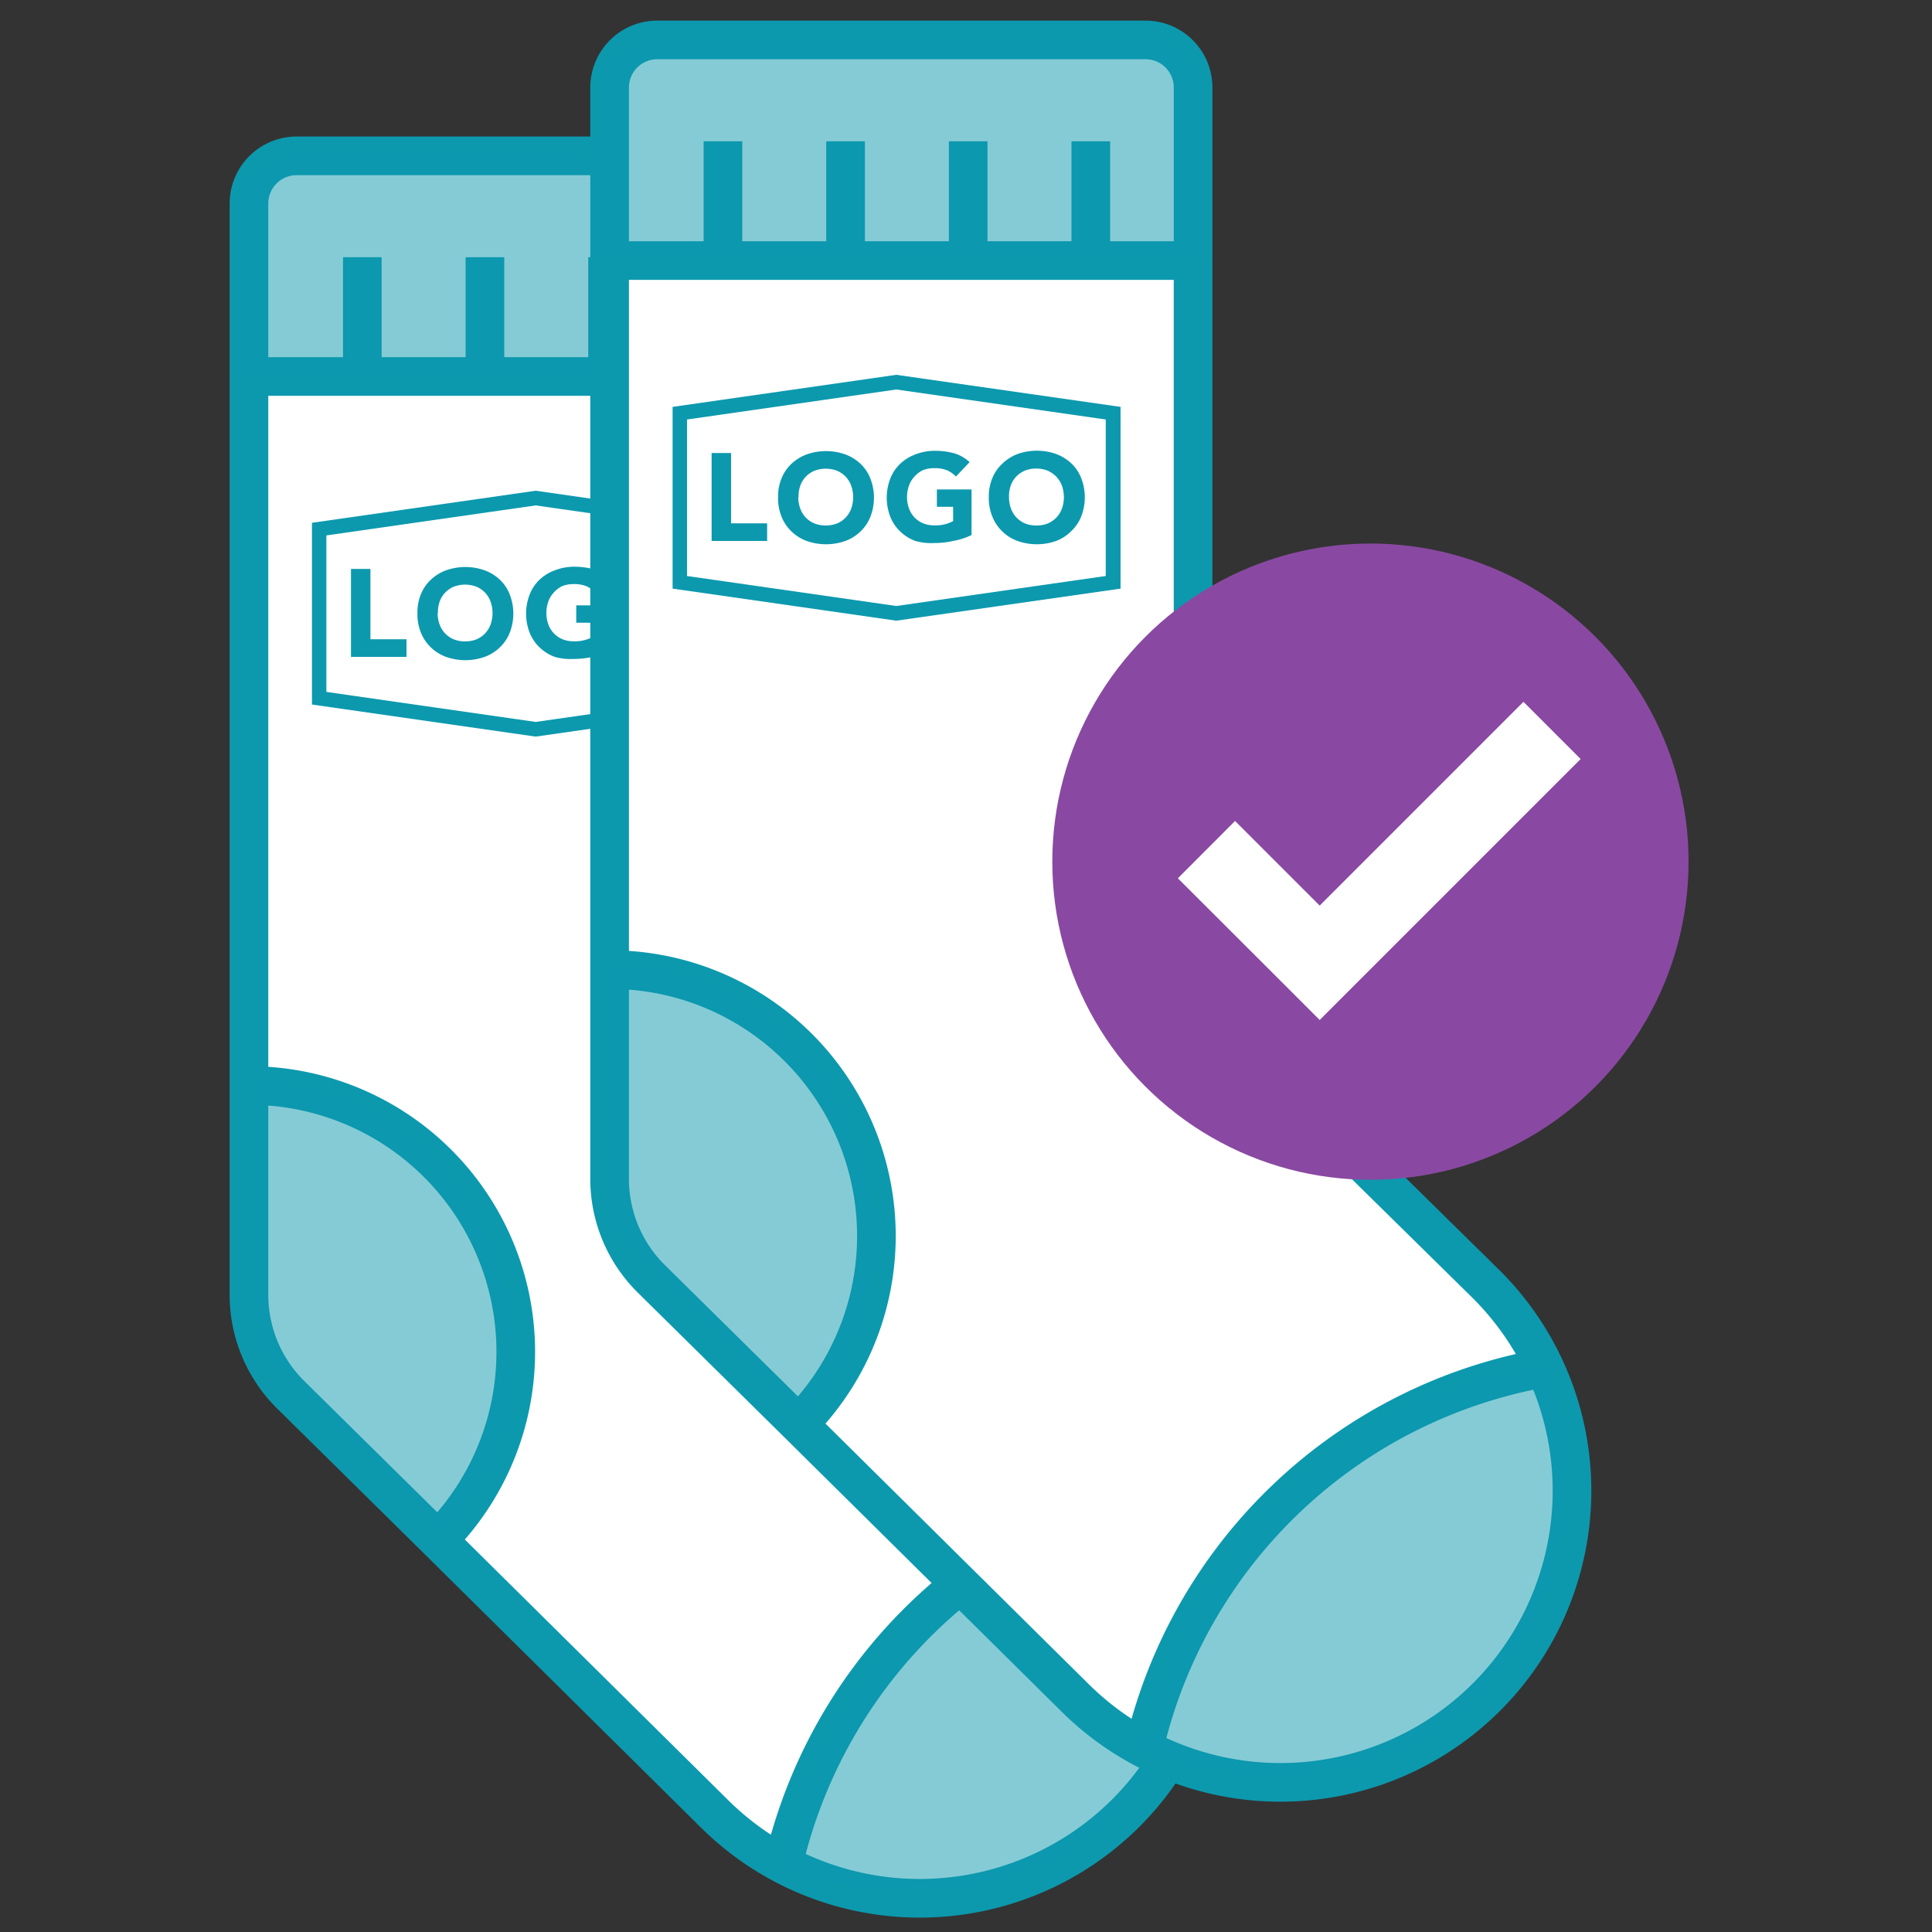
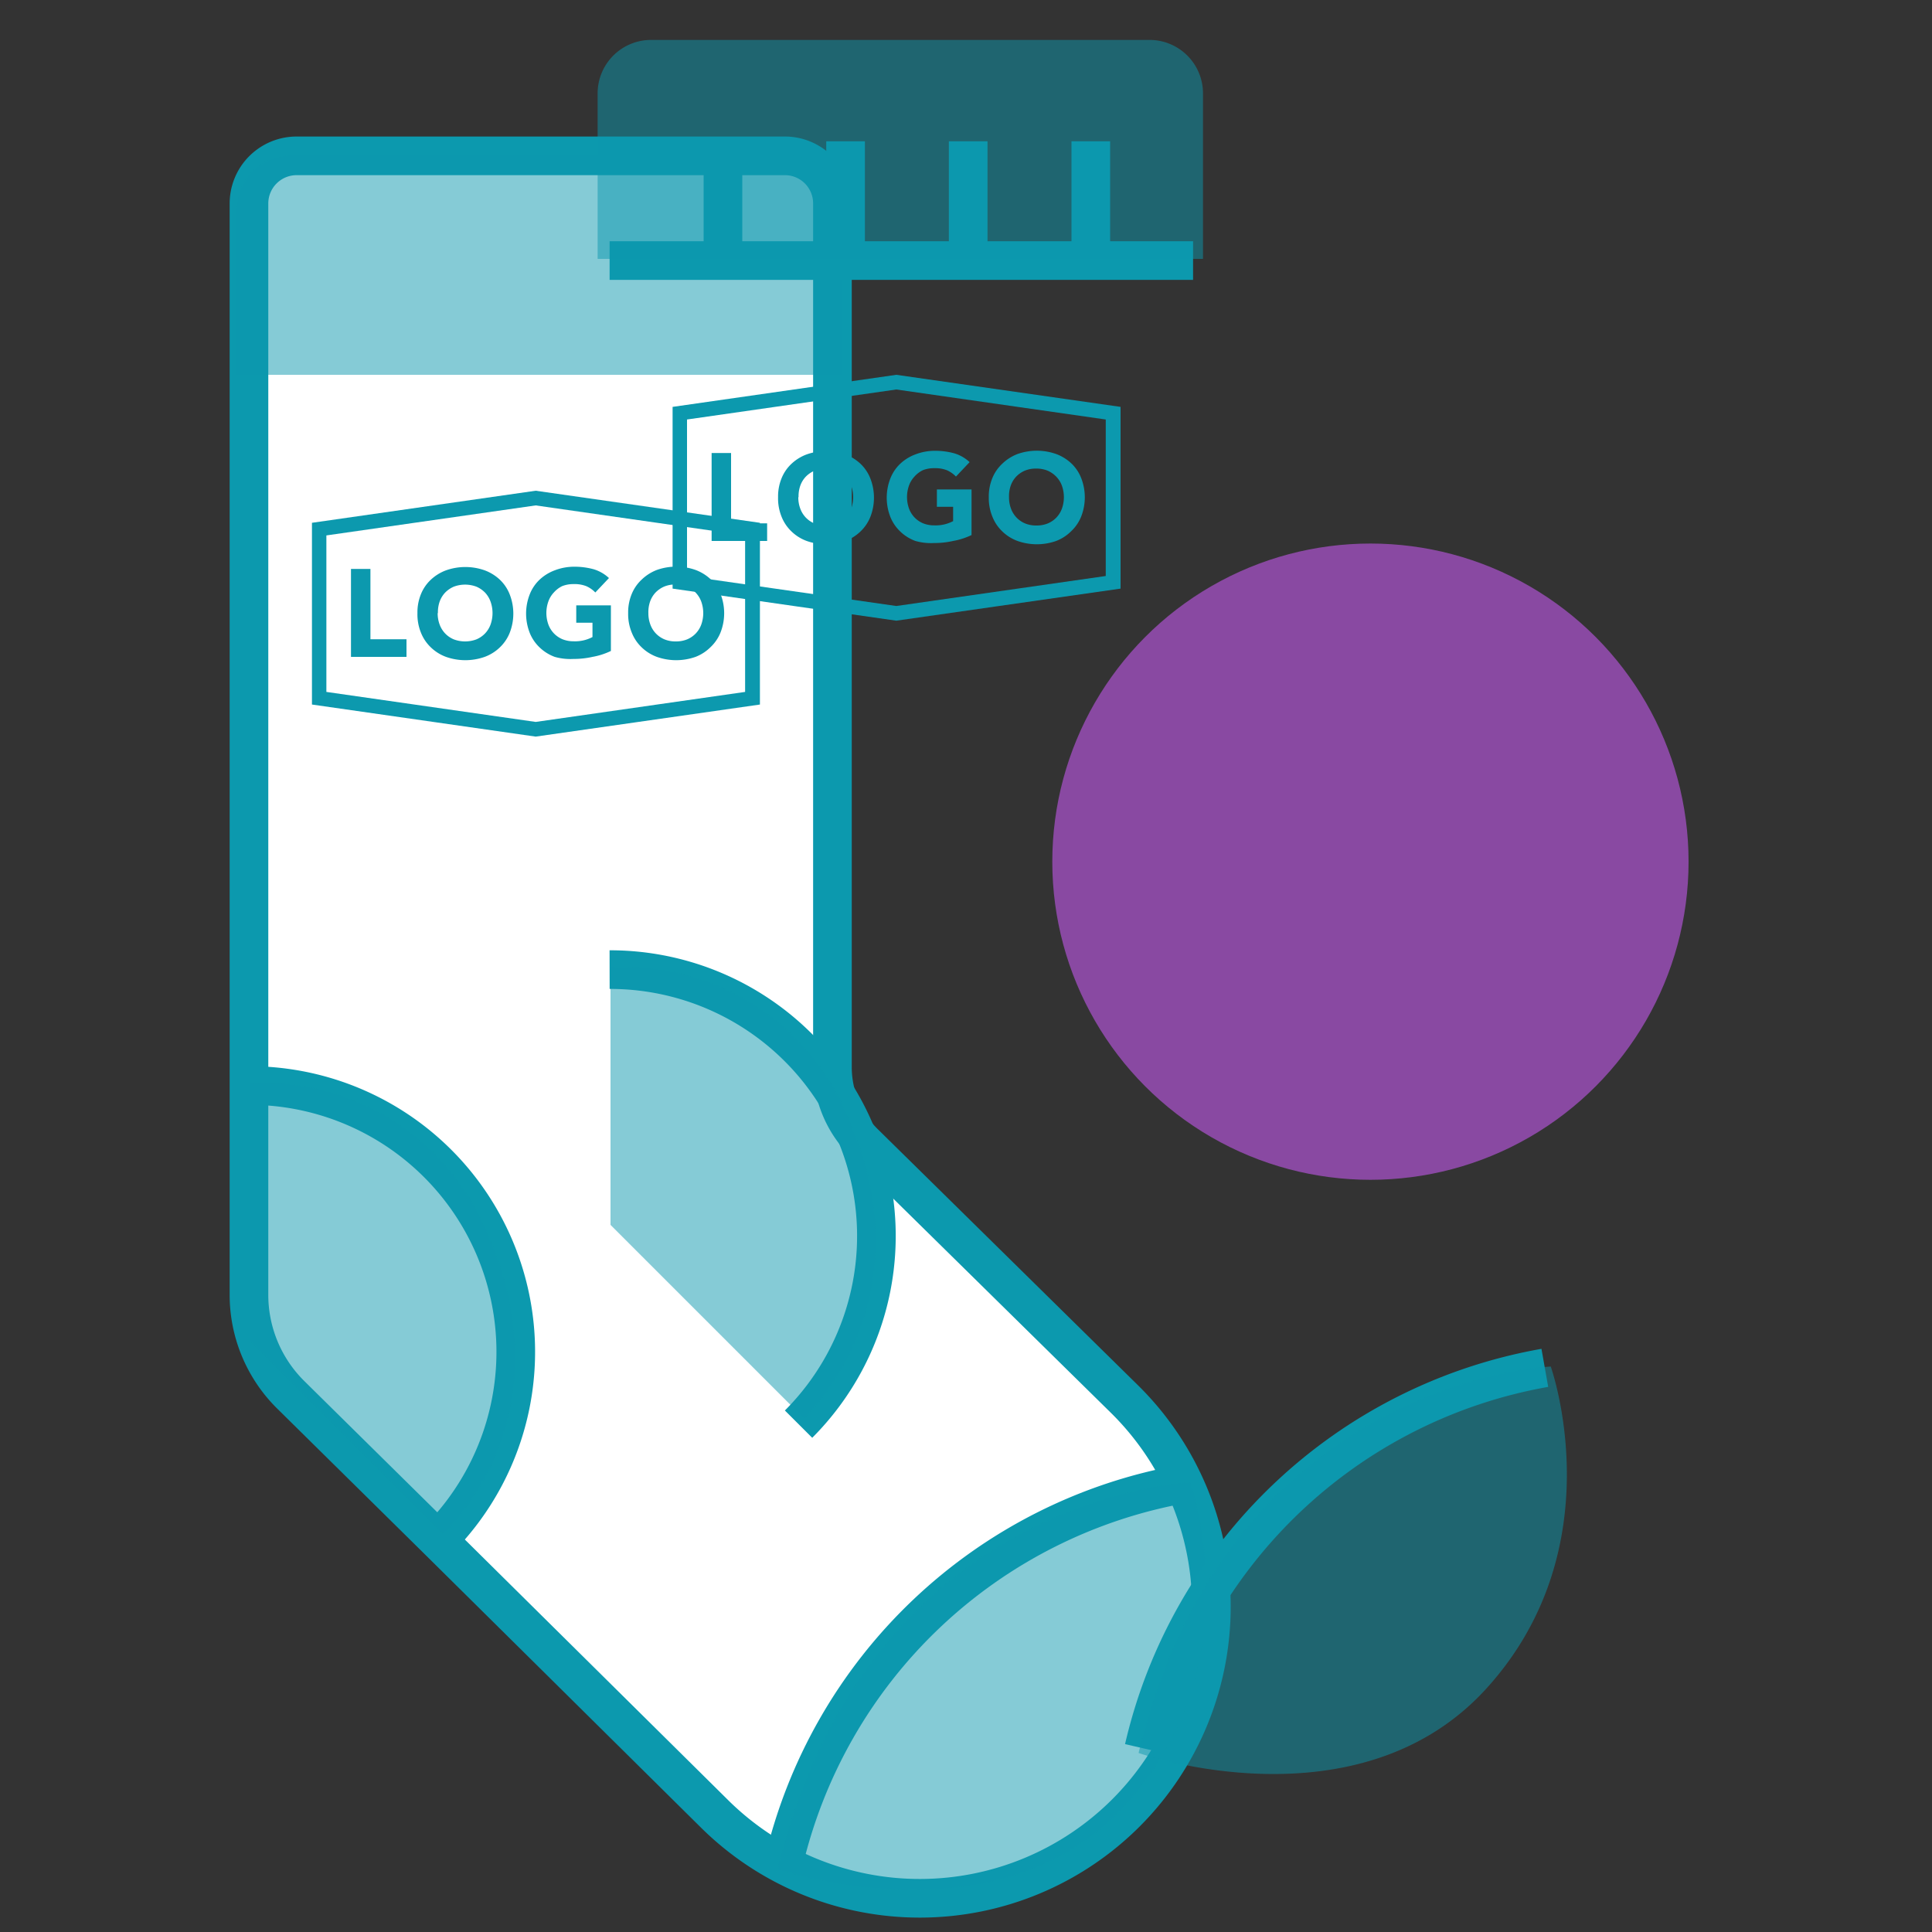
<svg xmlns="http://www.w3.org/2000/svg" id="Layer_1" data-name="Layer 1" viewBox="0 0 150 150">
  <rect x="0" y="0" width="150" height="150" fill="#333333" stroke="none" />
  <defs>
    <style>.cls-1,.cls-2{fill:#fff;stroke:#0c99ae;stroke-miterlimit:10;stroke-width:3px}.cls-2{fill:none}.cls-3,.cls-4{fill:#0c99ae}.cls-4{opacity:.5}</style>
  </defs>
  <path class="cls-1" d="M94.05 124.75a22.64 22.64 0 0 1-38.56 16.09L34 119.57l-11.43-11.28a10.91 10.91 0 0 1-3.24-7.75V15.8A3.7 3.7 0 0 1 23 12.1h37.94a3.69 3.69 0 0 1 3.69 3.69v67.06a8.25 8.25 0 0 0 2.47 5.89l20.19 19.87a22.63 22.63 0 0 1 6.76 16.14z" />
  <path class="cls-2" d="M60.81 144.75a38.89 38.89 0 0 1 31.13-29.55M19.33 84.28A20.68 20.68 0 0 1 34 119.57" />
-   <path class="cls-1" d="M64.63 29.23h-45.3m37.36 0v-9.26m-9.52 9.26v-9.26m-9.52 9.26v-9.26m-9.52 9.26v-9.26" />
  <path class="cls-3" d="M27.25 44.17h1.51v5.46h2.8V51h-4.31zm5.16 3.43a3.73 3.73 0 0 1 .28-1.49 3.15 3.15 0 0 1 .77-1.11 3.49 3.49 0 0 1 1.17-.72 4.51 4.51 0 0 1 3 0 3.49 3.49 0 0 1 1.17.72 3.15 3.15 0 0 1 .77 1.14 4.1 4.1 0 0 1 0 3 3.2 3.2 0 0 1-.77 1.13 3.36 3.36 0 0 1-1.17.73 4.51 4.51 0 0 1-3 0 3.36 3.36 0 0 1-1.17-.73 3.2 3.2 0 0 1-.77-1.13 3.77 3.77 0 0 1-.28-1.54zm1.57 0a2.5 2.5 0 0 0 .15.88 2 2 0 0 0 .43.7 2 2 0 0 0 .67.46 2.5 2.5 0 0 0 1.76 0 2 2 0 0 0 .67-.46 2 2 0 0 0 .43-.7 2.66 2.66 0 0 0 0-1.76 2 2 0 0 0-.43-.71 2.1 2.1 0 0 0-.67-.46 2.5 2.5 0 0 0-1.76 0 2.1 2.1 0 0 0-.67.46 2 2 0 0 0-.43.71 2.5 2.5 0 0 0-.13.88zm13.45 2.94A5.45 5.45 0 0 1 46 51a6.64 6.64 0 0 1-1.48.16 4.42 4.42 0 0 1-1.45-.16 3.36 3.36 0 0 1-1.17-.73 3.2 3.2 0 0 1-.77-1.13 4.1 4.1 0 0 1 0-3A3.15 3.15 0 0 1 41.9 45a3.49 3.49 0 0 1 1.17-.72 4.18 4.18 0 0 1 1.48-.28 5.65 5.65 0 0 1 1.52.19 3 3 0 0 1 1.21.69L46.22 46a2.22 2.22 0 0 0-.7-.49 2.49 2.49 0 0 0-1-.16 2.3 2.3 0 0 0-.88.16A2.1 2.1 0 0 0 43 46a2 2 0 0 0-.43.71 2.66 2.66 0 0 0 0 1.76 2 2 0 0 0 .43.7 2 2 0 0 0 .67.46 2.3 2.3 0 0 0 .88.16 2.9 2.9 0 0 0 1.45-.33v-1.11h-1.26V47h2.69zm1.34-2.94a3.73 3.73 0 0 1 .28-1.49 3.15 3.15 0 0 1 .77-1.11 3.49 3.49 0 0 1 1.18-.75 4.51 4.51 0 0 1 3 0 3.49 3.49 0 0 1 1.17.72 3.15 3.15 0 0 1 .77 1.14 4.1 4.1 0 0 1 0 3 3.2 3.2 0 0 1-.77 1.13A3.36 3.36 0 0 1 54 51a4.51 4.51 0 0 1-3 0 3.36 3.36 0 0 1-1.17-.73 3.2 3.2 0 0 1-.77-1.13 3.77 3.77 0 0 1-.29-1.54zm1.57 0a2.5 2.5 0 0 0 .15.88 2 2 0 0 0 .43.7 2 2 0 0 0 .67.46 2.26 2.26 0 0 0 .88.16 2.3 2.3 0 0 0 .88-.16 2 2 0 0 0 .67-.46 2 2 0 0 0 .43-.7 2.66 2.66 0 0 0 0-1.76A2 2 0 0 0 54 46a2.1 2.1 0 0 0-.67-.46 2.3 2.3 0 0 0-.88-.16 2.26 2.26 0 0 0-.88.16 2.1 2.1 0 0 0-.67.46 2 2 0 0 0-.43.71 2.5 2.5 0 0 0-.13.89z" />
  <path class="cls-3" d="M41.59 57.19L24.22 54.7V40.59l17.37-2.49L59 40.59V54.7zm-16.25-3.47l16.25 2.33 16.26-2.33V41.57l-16.26-2.33-16.25 2.33z" />
  <path class="cls-4" d="M92.4 115.1s-25 1-32 30c0 0 17 6 27-5s5-25 5-25zm-58 4s10-9 3.25-23.75A18.76 18.76 0 0 0 19.4 84.1v20zm31-90h-47V16.25a4.15 4.15 0 0 1 4.15-4.15h38.7a4.15 4.15 0 0 1 4.15 4.15z" />
-   <path class="cls-1" d="M122.05 115.75a22.64 22.64 0 0 1-38.56 16.09L62 110.57 50.57 99.29a10.91 10.91 0 0 1-3.24-7.75V6.8A3.7 3.7 0 0 1 51 3.1h37.94a3.69 3.69 0 0 1 3.69 3.69v67.06a8.25 8.25 0 0 0 2.47 5.89l20.19 19.87a22.63 22.63 0 0 1 6.76 16.14z" />
  <path class="cls-2" d="M88.81 135.75a38.89 38.89 0 0 1 31.13-29.55M47.33 75.28A20.68 20.68 0 0 1 62 110.57" />
  <path class="cls-1" d="M92.63 20.23h-45.3m37.36 0v-9.26m-9.52 9.26v-9.26m-9.52 9.26v-9.26m-9.52 9.26v-9.26" />
  <path class="cls-3" d="M55.25 35.17h1.51v5.46h2.8V42h-4.31zm5.16 3.43a3.73 3.73 0 0 1 .28-1.49 3.15 3.15 0 0 1 .77-1.11 3.49 3.49 0 0 1 1.17-.72 4.51 4.51 0 0 1 3 0 3.49 3.49 0 0 1 1.17.72 3.15 3.15 0 0 1 .77 1.14 4.1 4.1 0 0 1 0 3 3.2 3.2 0 0 1-.77 1.13 3.36 3.36 0 0 1-1.17.73 4.51 4.51 0 0 1-3 0 3.36 3.36 0 0 1-1.17-.73 3.2 3.2 0 0 1-.77-1.13 3.77 3.77 0 0 1-.28-1.54zm1.57 0a2.5 2.5 0 0 0 .15.88 2 2 0 0 0 .43.7 2 2 0 0 0 .67.46 2.5 2.5 0 0 0 1.76 0 2 2 0 0 0 .67-.46 2 2 0 0 0 .43-.7 2.66 2.66 0 0 0 0-1.76 2 2 0 0 0-.43-.71 2.1 2.1 0 0 0-.67-.46 2.5 2.5 0 0 0-1.76 0 2.1 2.1 0 0 0-.67.46 2 2 0 0 0-.43.71 2.5 2.5 0 0 0-.13.88zm13.45 2.94A5.45 5.45 0 0 1 74 42a6.64 6.64 0 0 1-1.48.16 4.42 4.42 0 0 1-1.45-.16 3.36 3.36 0 0 1-1.17-.73 3.2 3.2 0 0 1-.77-1.13 4.1 4.1 0 0 1 0-3A3.15 3.15 0 0 1 69.9 36a3.49 3.49 0 0 1 1.17-.72 4.18 4.18 0 0 1 1.48-.28 5.65 5.65 0 0 1 1.52.19 3 3 0 0 1 1.21.69L74.22 37a2.22 2.22 0 0 0-.7-.49 2.49 2.49 0 0 0-1-.16 2.3 2.3 0 0 0-.88.16A2.1 2.1 0 0 0 71 37a2 2 0 0 0-.43.71 2.66 2.66 0 0 0 0 1.76 2 2 0 0 0 .43.7 2 2 0 0 0 .67.46 2.3 2.3 0 0 0 .88.16 2.9 2.9 0 0 0 1.45-.33v-1.11h-1.26V38h2.69zm1.34-2.94a3.73 3.73 0 0 1 .28-1.49 3.15 3.15 0 0 1 .77-1.11 3.49 3.49 0 0 1 1.18-.75 4.51 4.51 0 0 1 3 0 3.49 3.49 0 0 1 1.17.72 3.15 3.15 0 0 1 .77 1.14 4.1 4.1 0 0 1 0 3 3.2 3.2 0 0 1-.77 1.13A3.36 3.36 0 0 1 82 42a4.51 4.51 0 0 1-3 0 3.36 3.36 0 0 1-1.17-.73 3.2 3.2 0 0 1-.77-1.13 3.77 3.77 0 0 1-.29-1.54zm1.57 0a2.5 2.5 0 0 0 .15.88 2 2 0 0 0 .43.7 2 2 0 0 0 .67.46 2.26 2.26 0 0 0 .88.16 2.3 2.3 0 0 0 .88-.16 2 2 0 0 0 .67-.46 2 2 0 0 0 .43-.7 2.66 2.66 0 0 0 0-1.76A2 2 0 0 0 82 37a2.1 2.1 0 0 0-.67-.46 2.3 2.3 0 0 0-.88-.16 2.26 2.26 0 0 0-.88.16 2.1 2.1 0 0 0-.67.46 2 2 0 0 0-.43.71 2.5 2.5 0 0 0-.13.89z" />
  <path class="cls-3" d="M69.59 48.19L52.22 45.7V31.59l17.37-2.49L87 31.59V45.7zm-16.25-3.47l16.25 2.33 16.26-2.33V32.57l-16.26-2.33-16.25 2.33z" />
  <path class="cls-4" d="M120.4 106.1s-25 1-32 30c0 0 17 6 27-5s5-25 5-25zm-58 4s10-9 3.25-23.75A18.76 18.76 0 0 0 47.4 75.1v20zm31-90h-47V7.25a4.15 4.15 0 0 1 4.15-4.15h38.7a4.15 4.15 0 0 1 4.15 4.15z" />
  <circle cx="106.4" cy="66.9" r="24.7" fill="#8949a2" />
-   <path fill="#fff" d="M122.72 58.93l-4.44-4.44-15.82 15.82-6.57-6.57-4.44 4.45 6.57 6.56 4.44 4.44 4.44-4.44 15.82-15.82z" />
</svg>